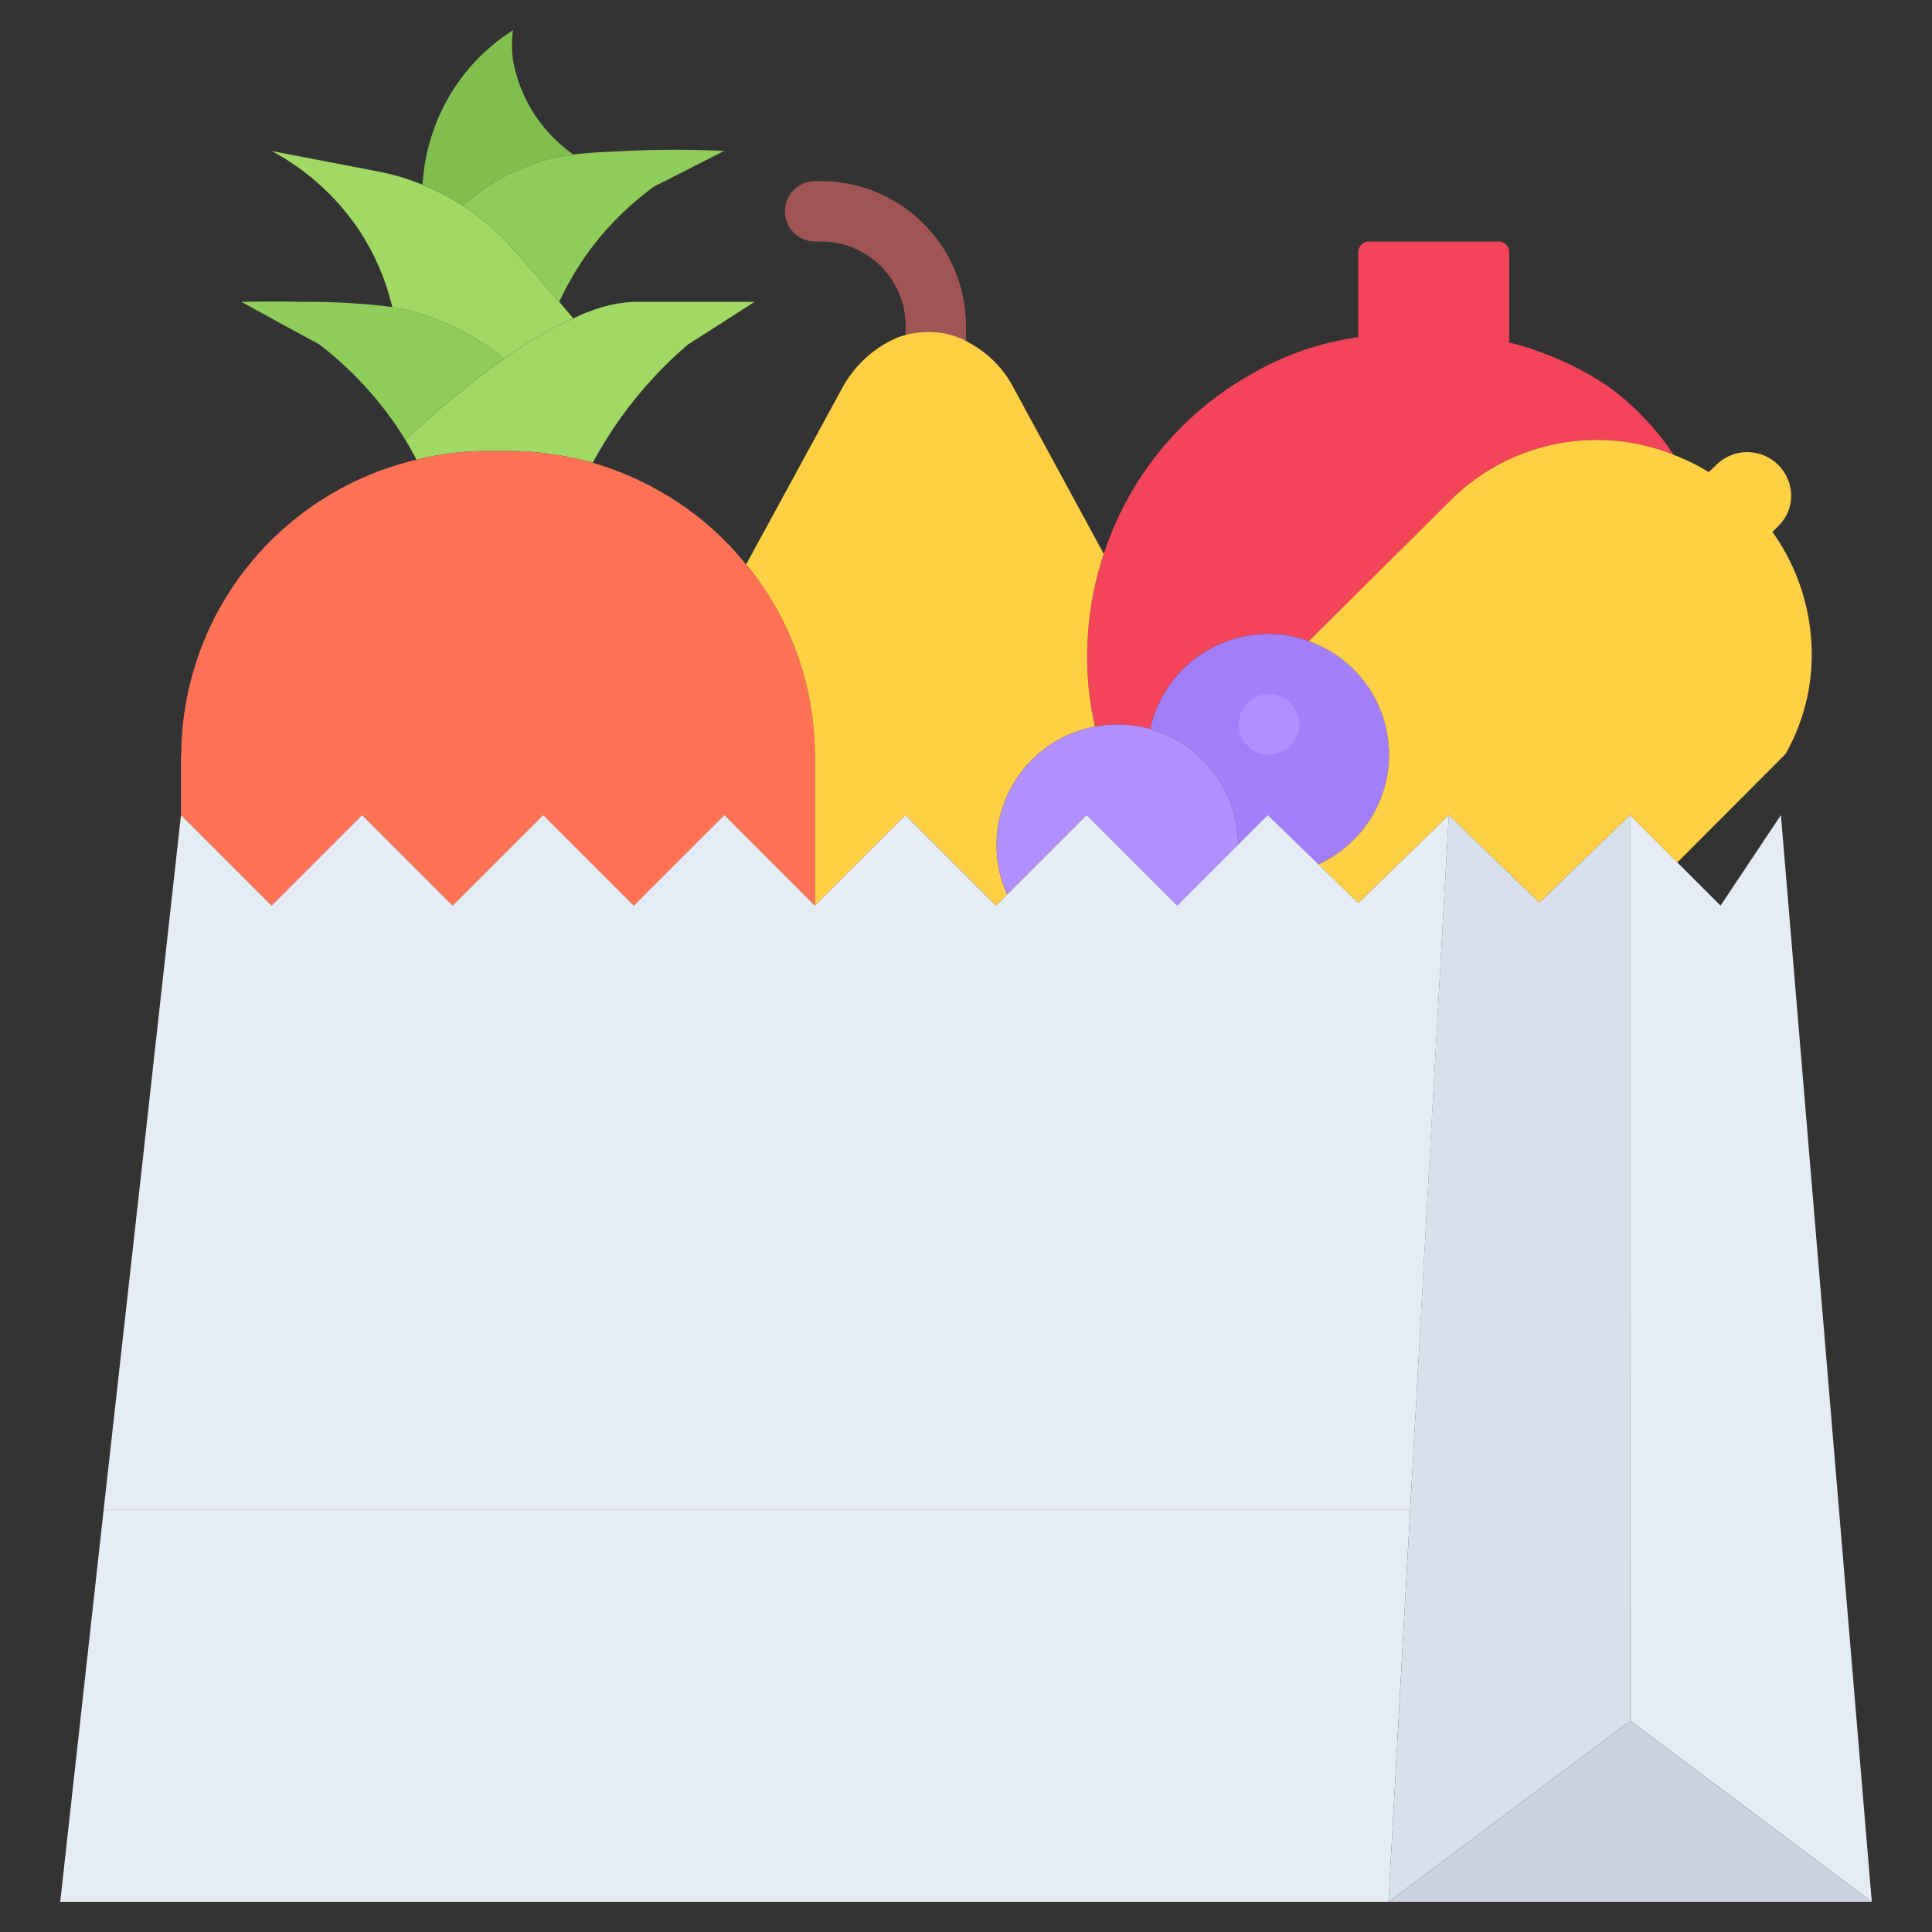
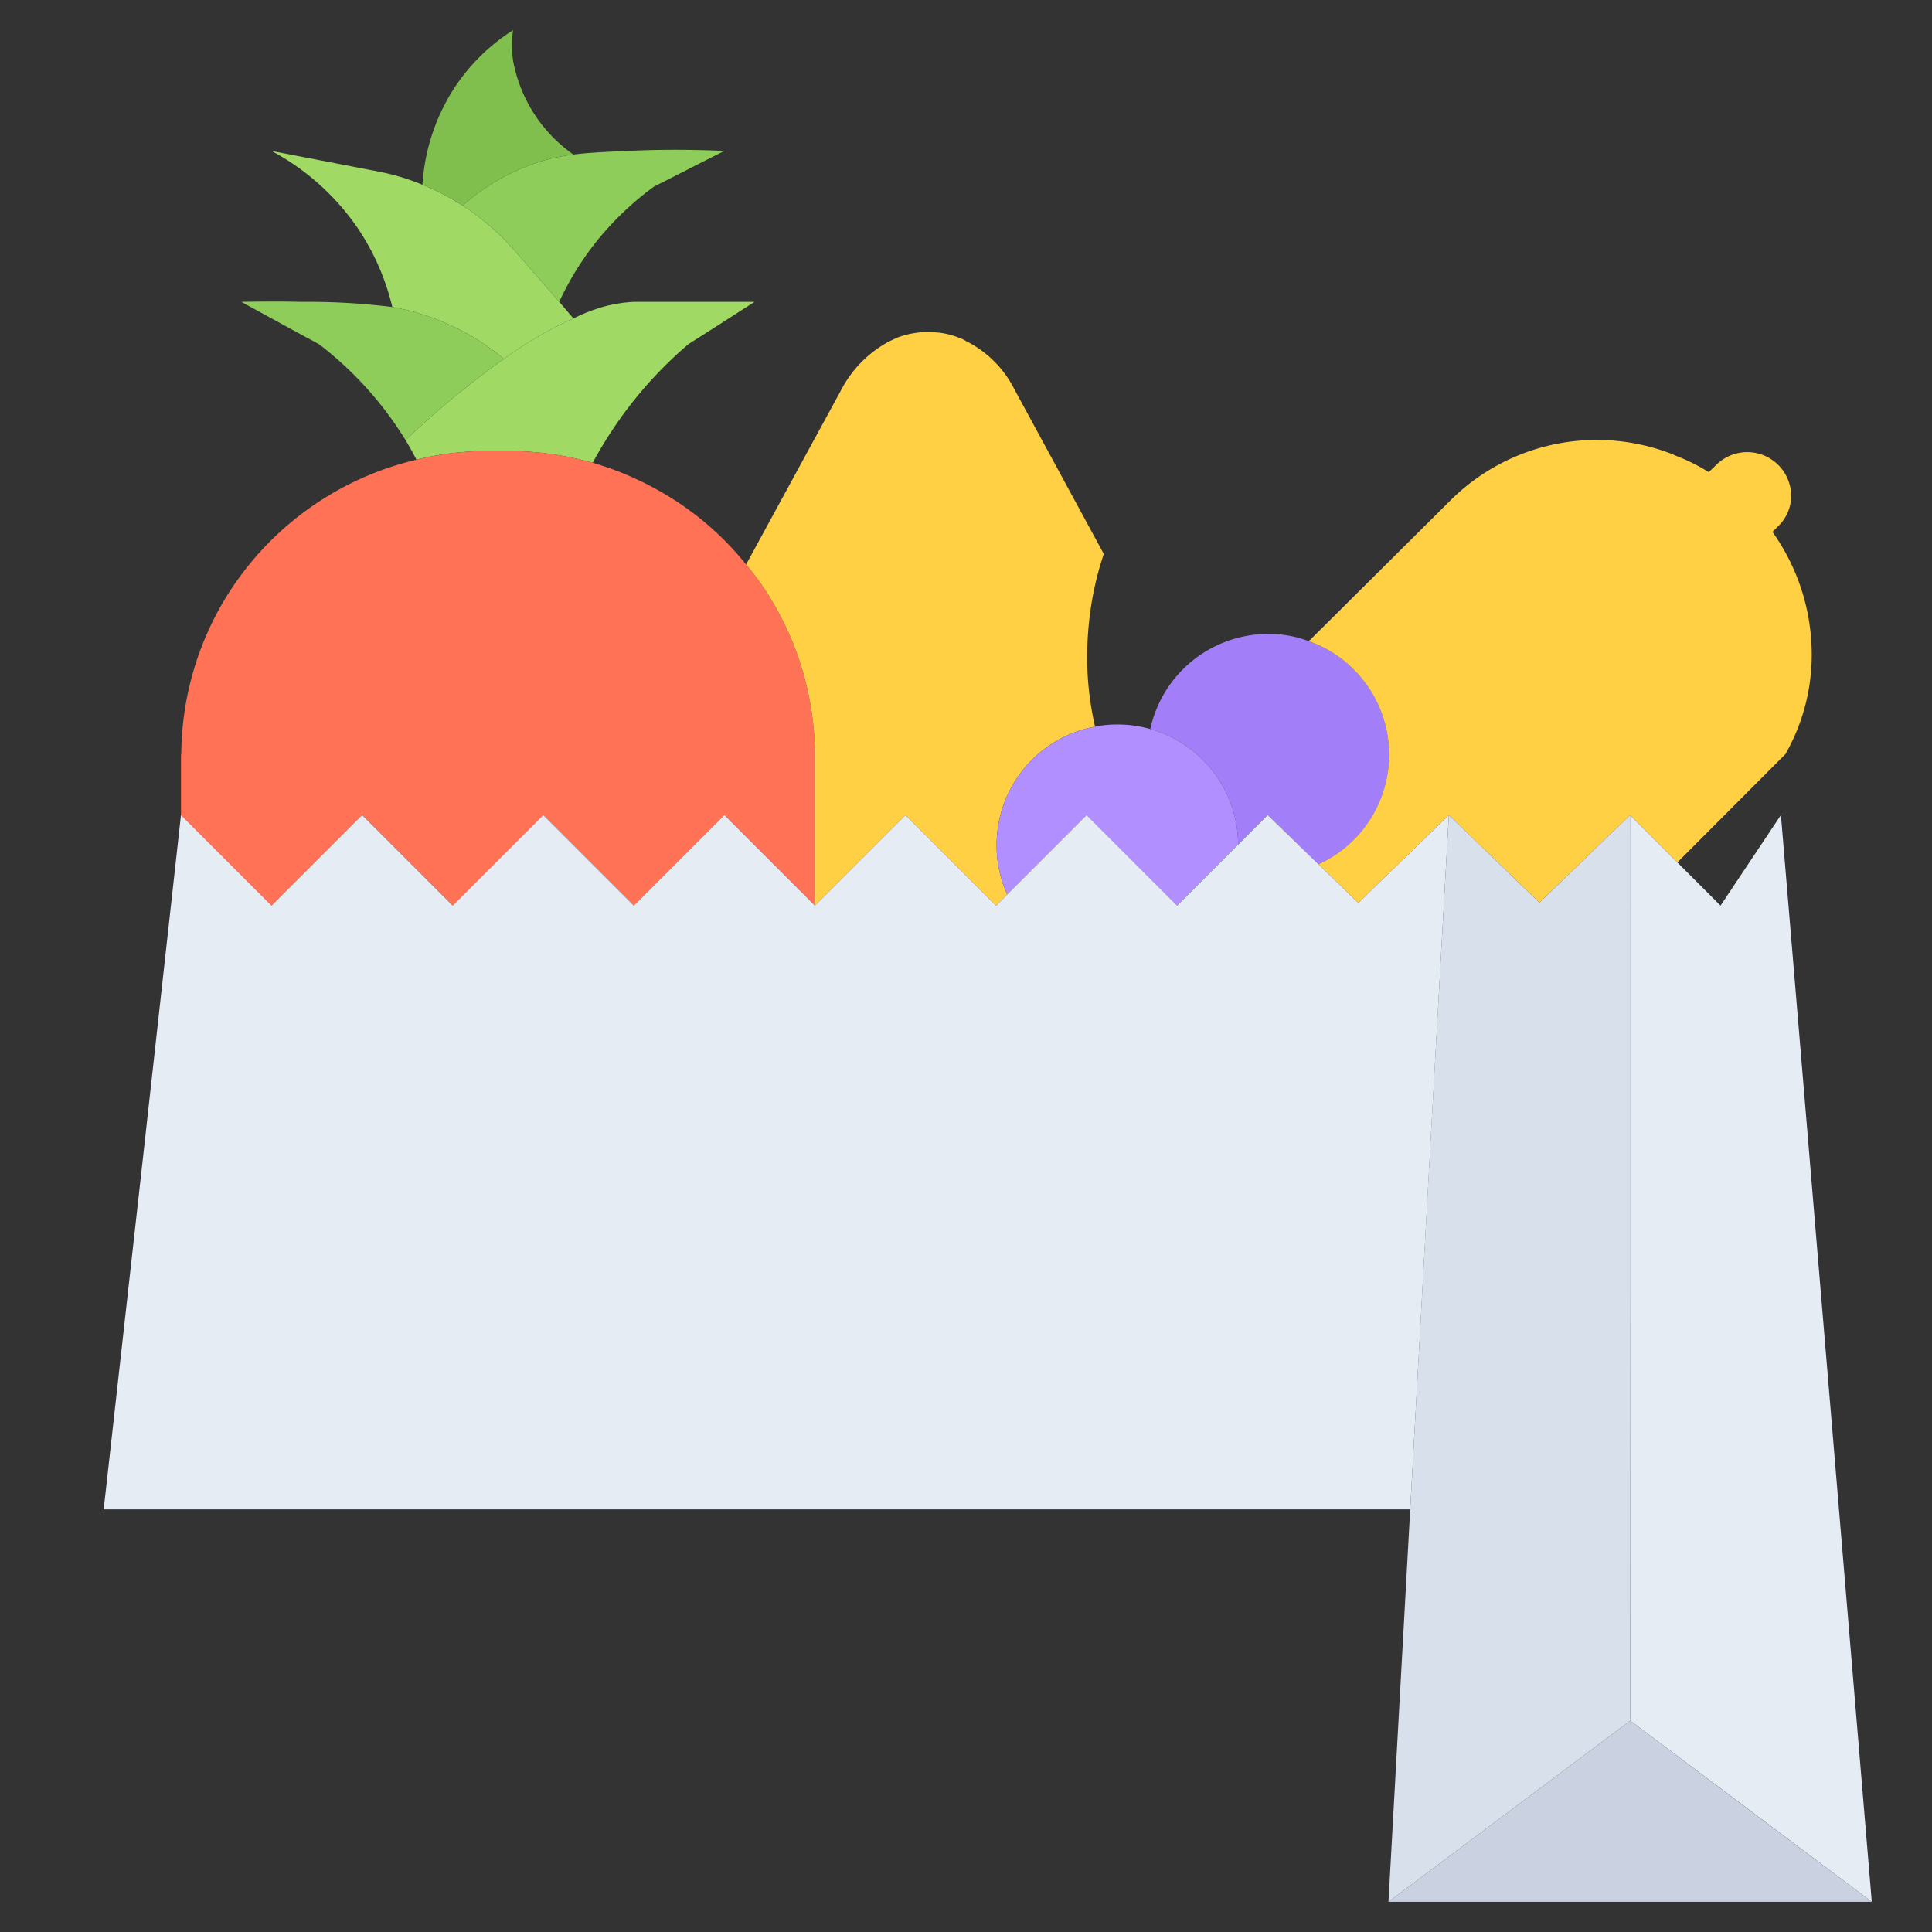
<svg xmlns="http://www.w3.org/2000/svg" id="icons" height="512" viewBox="0 0 64 64" width="512">
  <rect x="0" y="0" width="64" height="64" fill="#333333" stroke="none" />
-   <path d="m31.001 13.01a.999.999 0 0 1 -1-1v-1.21a2.803 2.803 0 0 0 -2.8-2.8h-.2a1 1 0 0 1 0-2h.2a4.805 4.805 0 0 1 4.8 4.8v1.21a.999.999 0 0 1 -1 1z" fill="#a05454" />
  <path d="m11.865 7.58a8.063 8.063 0 0 0 -2.87-2.58c1.19.23 2.39.46 3.58.69a7.526 7.526 0 0 1 1.42.43 8.011 8.011 0 0 1 3.03 2.16c.4.45.62.71 1.44 1.65.02.02.04.05.06.07.2.23.36.42.47.55a12.313 12.313 0 0 0 -2.3 1.34 7.961 7.961 0 0 0 -3.26-1.63c-.15-.03-.29-.06-.44-.09a7.944 7.944 0 0 0 -1.13-2.59z" fill="#a0d964" />
  <path d="m16.065 14.94a9.961 9.961 0 0 0 -2.2.27c-.02.01-.05.01-.07.02l-.01-.02c-.11-.22-.23-.43-.35-.63a29.408 29.408 0 0 1 3.26-2.69 12.313 12.313 0 0 1 2.3-1.34 5.635 5.635 0 0 1 1-.39 4.682 4.682 0 0 1 1-.16h4c-.73.47-1.46.94-2.19 1.4a13.673 13.673 0 0 0 -3.17 3.93 10.496 10.496 0 0 0 -2.71-.39z" fill="#a0d964" />
  <path d="m18.995 5.12c.48-.06 1.03-.09 1.8-.12.8-.04 1.89-.06 3.2 0-.78.39-1.55.79-2.33 1.18a10.091 10.091 0 0 0 -1.81 1.7 9.755 9.755 0 0 0 -1.33 2.12c-.02-.02-.04-.05-.06-.07-.82-.94-1.04-1.2-1.44-1.65a7.921 7.921 0 0 0 -1.7-1.47 7.058 7.058 0 0 1 2.61-1.47 6.036 6.036 0 0 1 1.06-.22z" fill="#8fcd5a" />
  <path d="m16.995 2a4.873 4.873 0 0 0 2 3.12 6.036 6.036 0 0 0 -1.06.22 7.058 7.058 0 0 0 -2.61 1.47 7.975 7.975 0 0 0 -1.33-.69 6.635 6.635 0 0 1 1-3.12 6.487 6.487 0 0 1 2-2 3.713 3.713 0 0 0 0 1z" fill="#80bf4d" />
  <path d="m9.995 10a22.695 22.695 0 0 1 3 .17c.15.03.29.06.44.09a7.961 7.961 0 0 1 3.26 1.63 29.408 29.408 0 0 0 -3.26 2.69 11.77 11.77 0 0 0 -2.87-3.18c-.86-.46-1.71-.93-2.57-1.4.48-.01 1.17-.02 2 0z" fill="#8fcd5a" />
-   <path d="m51.785 11.97a10.674 10.674 0 0 1 1.46.81 8.774 8.774 0 0 1 2.19 2.28 6.87 6.87 0 0 0 -7.34 1.47l-.01.01-4.73 4.7a3.706 3.706 0 0 0 -1.34-.24 4.001 4.001 0 0 0 -3.91 3.15 3.931 3.931 0 0 0 -1.09-.15 3.64 3.64 0 0 0 -.74.07 10.346 10.346 0 0 1 -.26-2.11 11.355 11.355 0 0 1 .13-1.89 10.311 10.311 0 0 1 .42-1.72 10.558 10.558 0 0 1 4.86-5.94 9.602 9.602 0 0 1 3.57-1.24v-2.82a.356.356 0 0 1 .36-.35h4.29a.354.354 0 0 1 .35.35v3a6.985 6.985 0 0 1 .83.24c.21.08.55.19.96.38z" fill="#f3445a" />
  <path d="m46.015 25a3.972 3.972 0 0 1 -2.34 3.63c-.56-.54-1.12-1.09-1.68-1.63l-.98.98a3.995 3.995 0 0 0 -2.91-3.83 4.001 4.001 0 0 1 3.91-3.15 3.706 3.706 0 0 1 1.34.24 3.977 3.977 0 0 1 2.66 3.76z" fill="#a27ff9" />
  <path d="m19.635 15.33a10.412 10.412 0 0 1 2.41 1.05 9.91 9.91 0 0 1 2.67 2.32 1.741 1.741 0 0 1 .12.14 9.401 9.401 0 0 1 .87 1.29 10.036 10.036 0 0 1 1.29 4.83v5.04l-3-3-3 3-3-3-3 3-3-3-3 3-3-3v-1.91a.57.57 0 0 1 .01-.13 10.11 10.11 0 0 1 1.28-4.83 10.127 10.127 0 0 1 6.51-4.9c.02-.01.05-.01.07-.02a9.961 9.961 0 0 1 2.2-.27h.86a10.496 10.496 0 0 1 2.71.39z" fill="#ff7255" />
  <path d="m29.685 11.2a2.844 2.844 0 0 1 1.06-.2 2.09 2.09 0 0 1 .25.01 2.524 2.524 0 0 1 .8.19.838.838 0 0 1 .19.09 3.599 3.599 0 0 1 1.62 1.61l2.96 5.45a10.311 10.311 0 0 0 -.42 1.72 11.355 11.355 0 0 0 -.13 1.89 10.346 10.346 0 0 0 .26 2.11 3.987 3.987 0 0 0 -3.26 3.93 3.878 3.878 0 0 0 .35 1.63l-.37.37-3-3-3 3v-5.04a10.036 10.036 0 0 0 -1.29-4.83 9.401 9.401 0 0 0 -.87-1.29 1.741 1.741 0 0 0 -.12-.14l3.16-5.8a3.804 3.804 0 0 1 1.62-1.61c.07-.03.13-.06.19-.09z" fill="#ffcf44" />
  <path d="m58.995 27 3.01 36q-4.005-3-8-6-.015-15-.01-30l1.57 1.57 1.43 1.43c.67-1 1.33-2 2-3z" fill="#e6ecf4" />
  <path d="m58.935 17.4-.22.22a7.007 7.007 0 0 1 1.3 3.95 6.641 6.641 0 0 1 -.87 3.41l-3.58 3.59-1.57-1.57c-1 .97-2 1.93-3 2.9-1-.97-2-1.93-3-2.9l-3 2.91c-.44-.43-.88-.85-1.32-1.28a3.987 3.987 0 0 0 -.32-7.39l4.73-4.7.01-.01a6.87 6.87 0 0 1 7.34-1.47.01.01 0 0 1 .01.01 6.564 6.564 0 0 1 1.16.57l.28-.27a1.456 1.456 0 0 1 2.45 1.04 1.391 1.391 0 0 1 -.4.99z" fill="#ffcf44" />
  <path d="m38.105 24.15a3.995 3.995 0 0 1 2.91 3.83l-2.02 2.02-3-3-2.63 2.63a3.878 3.878 0 0 1 -.35-1.63 3.987 3.987 0 0 1 3.26-3.93 3.64 3.64 0 0 1 .74-.07 3.931 3.931 0 0 1 1.09.15z" fill="#b18fff" />
-   <path d="m46.715 50q-.36 6.495-.72 13h-44q.72-6.495 1.44-13z" fill="#e6ecf4" />
  <path d="m62.005 63h-16.01l8.01-6q3.99 3 8 6z" fill="#cad1e1" />
  <path d="m53.995 27q0 15 .01 30l-8.01 6q.36-6.495.72-13 .63-11.505 1.28-23c1 .97 2 1.93 3 2.9 1-.97 2-1.93 3-2.9z" fill="#d8e0eb" />
  <path d="m43.675 28.63c.44.43.88.85 1.32 1.28l3-2.91q-.645 11.505-1.28 23h-43.28q1.29-11.505 2.56-23l3 3 3-3 3 3 3-3 3 3 3-3 3 3 3-3 3 3 .37-.37 2.63-2.63 3 3 2.02-2.02.98-.98c.56.54 1.12 1.09 1.68 1.63z" fill="#e6ecf4" />
-   <path d="m42.038 24.999a1 1 0 0 1 -.01-2h.01a1 1 0 0 1 0 2z" fill="#b18fff" />
</svg>